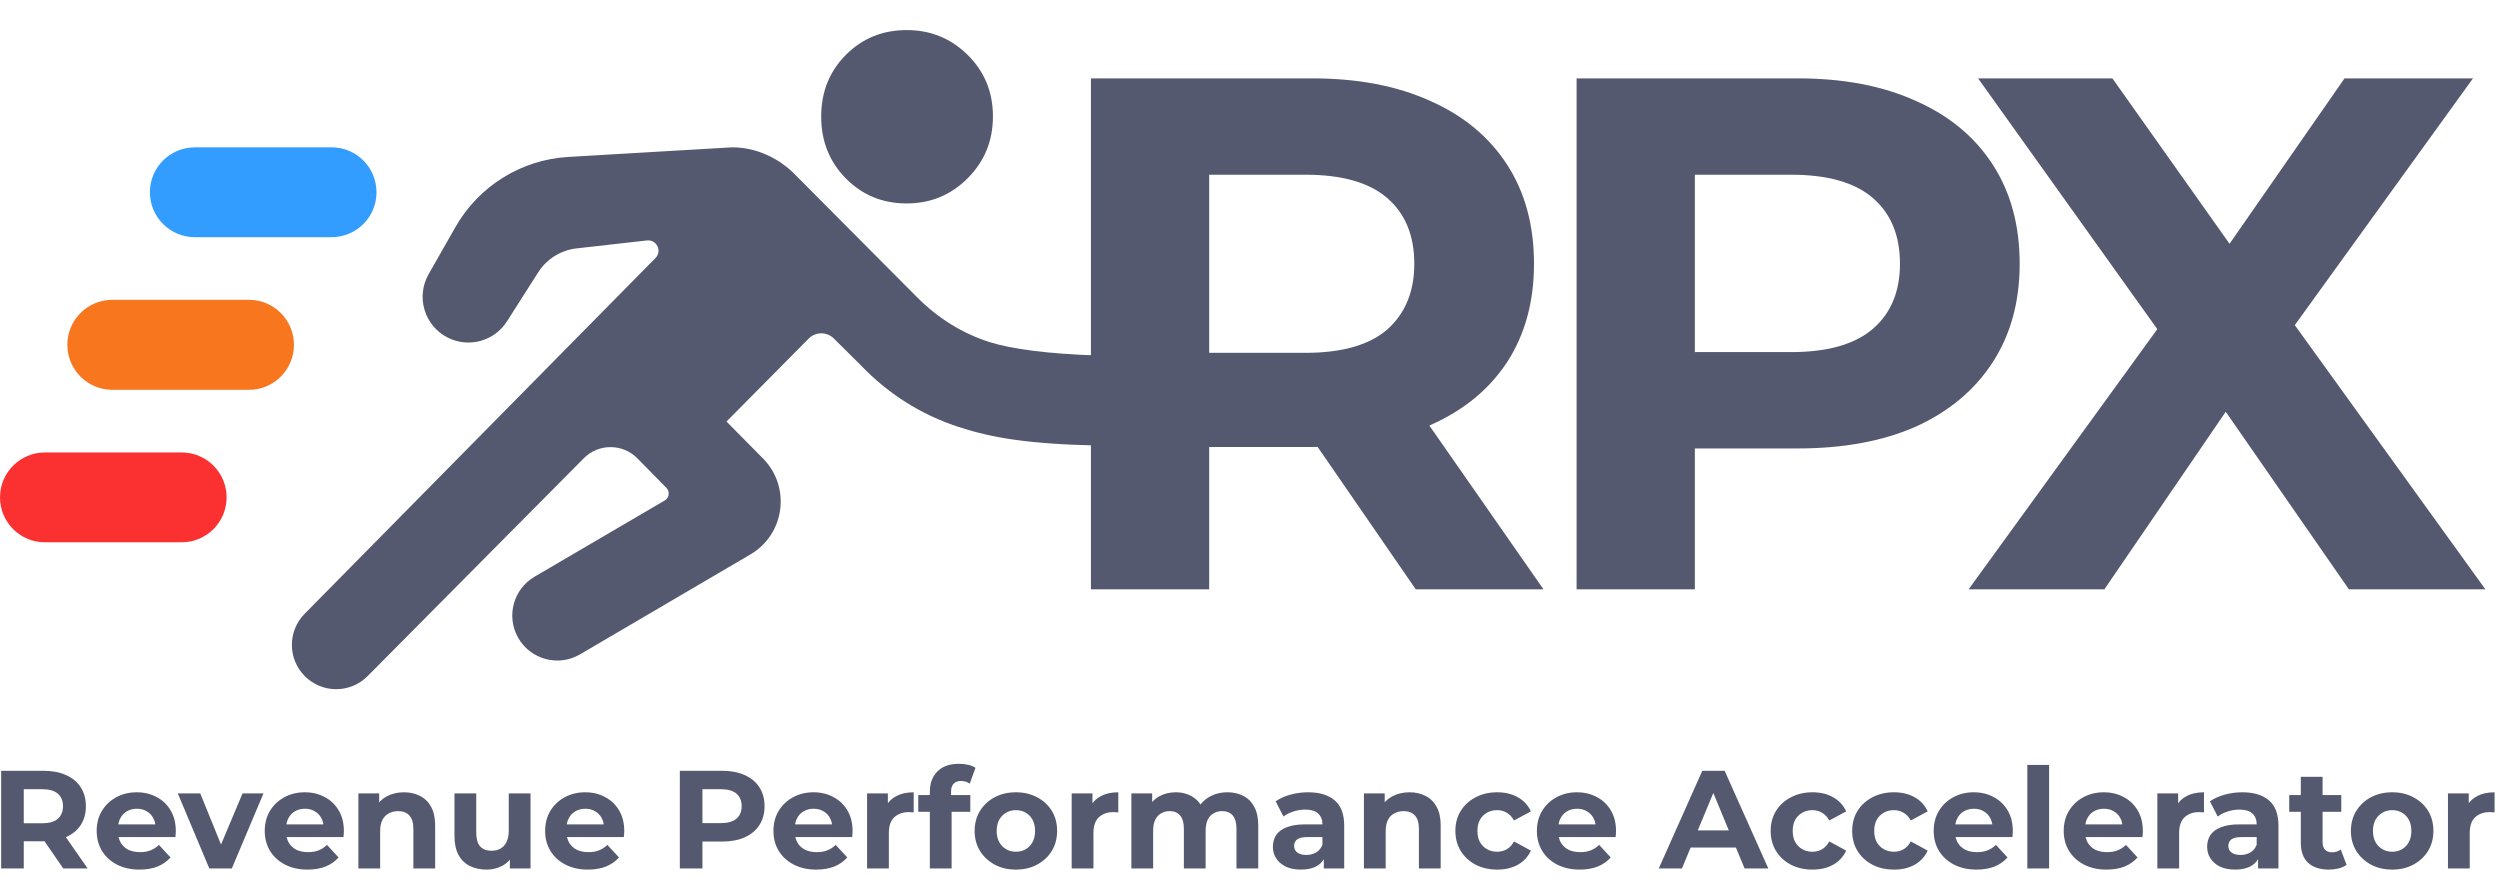
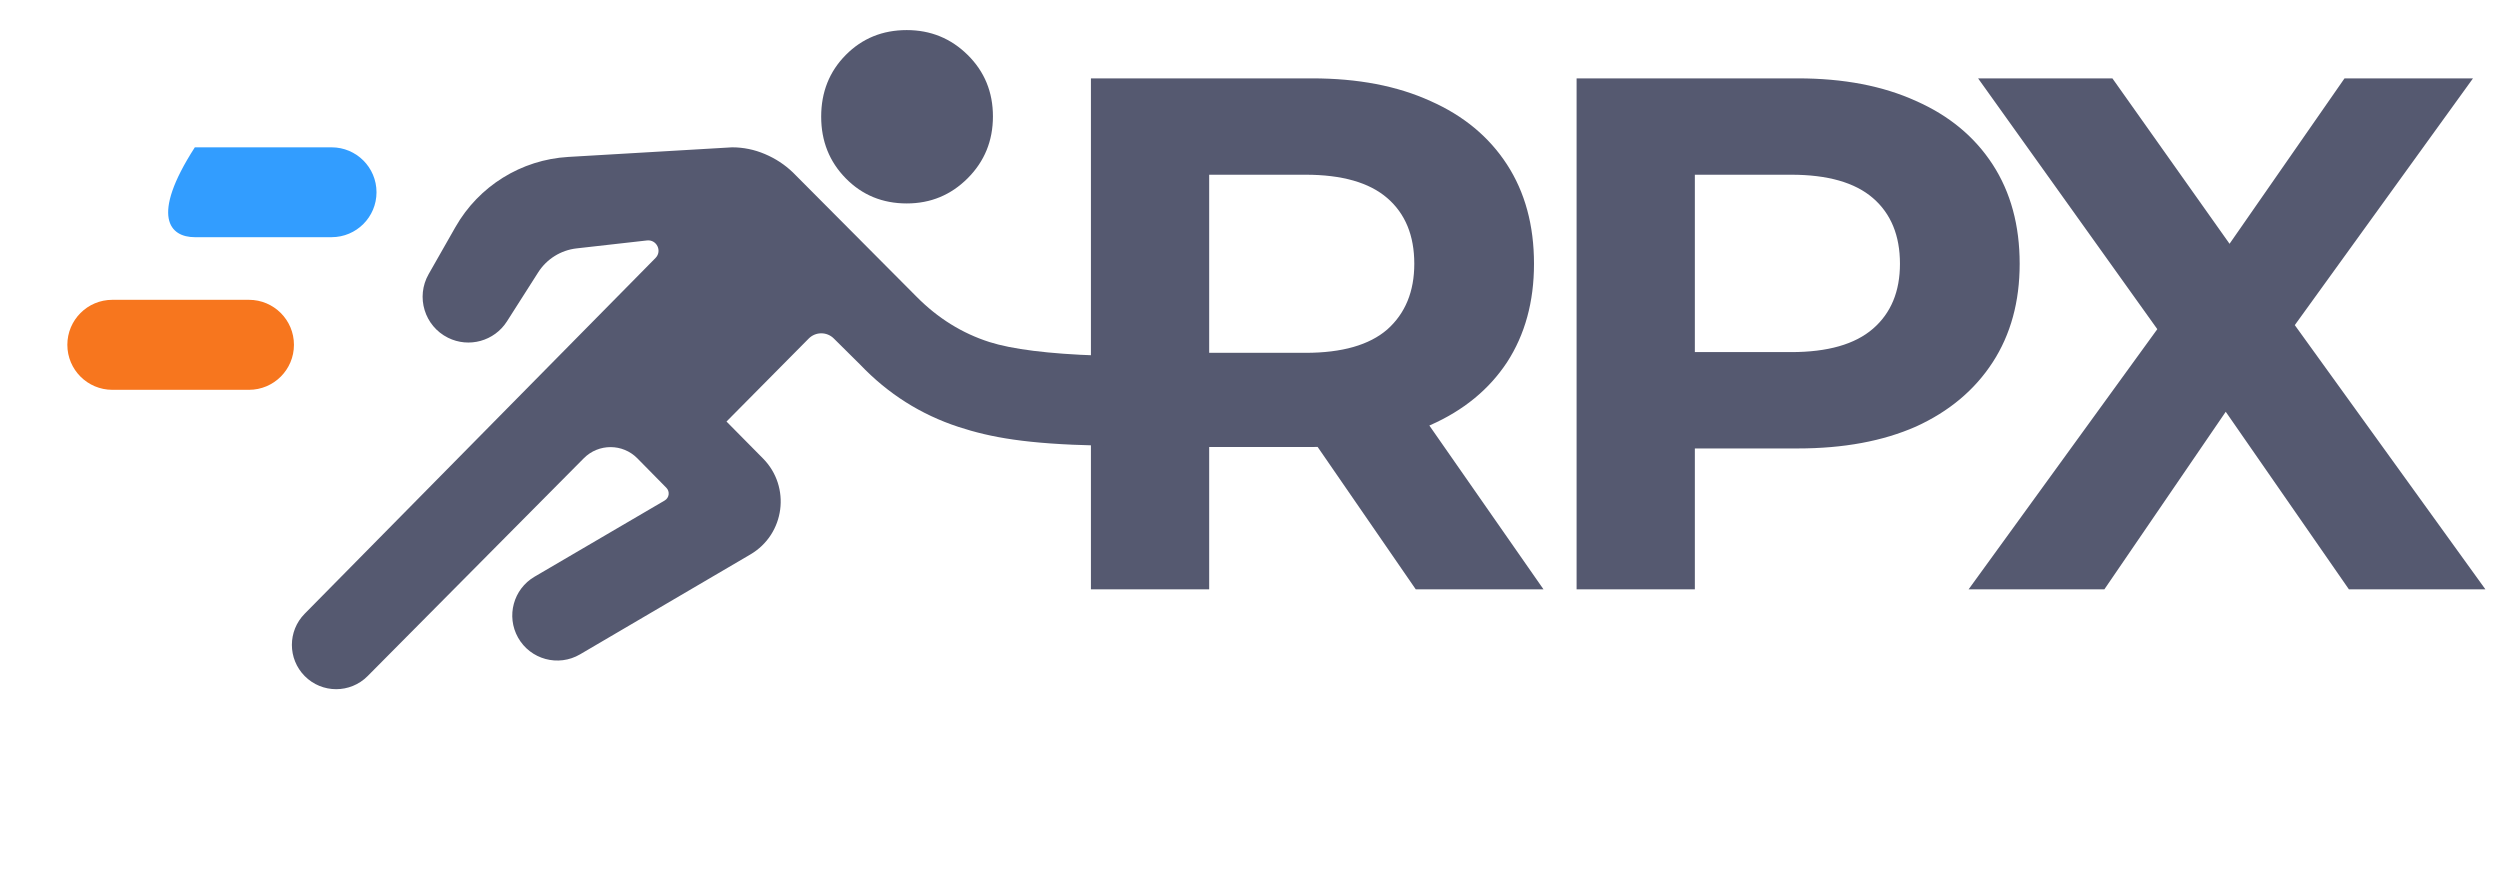
<svg xmlns="http://www.w3.org/2000/svg" width="403" height="144" viewBox="0 0 403 144" fill="none">
  <path d="M175.857 95V12.633H211.51C218.884 12.633 225.238 13.849 230.573 16.28C235.907 18.634 240.025 22.046 242.928 26.517C245.83 30.989 247.281 36.323 247.281 42.52C247.281 48.639 245.83 53.934 242.928 58.405C240.025 62.798 235.907 66.171 230.573 68.525C225.238 70.878 218.884 72.055 211.51 72.055H186.447L194.919 63.7V95H175.857ZM228.219 95L207.627 65.112H227.984L248.811 95H228.219ZM194.919 65.819L186.447 56.876H210.451C216.335 56.876 220.728 55.621 223.63 53.11C226.533 50.522 227.984 46.992 227.984 42.52C227.984 37.971 226.533 34.441 223.63 31.93C220.728 29.42 216.335 28.165 210.451 28.165H186.447L194.919 19.105V65.819ZM254.147 95V12.633H289.801C297.175 12.633 303.529 13.849 308.863 16.28C314.197 18.634 318.315 22.046 321.218 26.517C324.12 30.989 325.572 36.323 325.572 42.52C325.572 48.639 324.12 53.934 321.218 58.405C318.315 62.877 314.197 66.328 308.863 68.76C303.529 71.114 297.175 72.29 289.801 72.29H264.738L273.21 63.7V95H254.147ZM273.21 65.819L264.738 56.758H288.742C294.625 56.758 299.018 55.503 301.92 52.993C304.823 50.483 306.274 46.992 306.274 42.52C306.274 37.971 304.823 34.441 301.92 31.93C299.018 29.42 294.625 28.165 288.742 28.165H264.738L273.21 19.105V65.819ZM317.339 95L352.756 46.168V60.053L318.868 12.633H340.519L363.935 45.697L354.874 45.815L377.937 12.633H398.647L364.994 59.229V45.58L400.647 95H378.643L354.404 60.053H363.111L339.225 95H317.339Z" fill="#555970" />
  <path d="M59.26 108.986C56.464 111.804 51.906 111.8 49.114 108.977C46.367 106.197 46.364 101.725 49.108 98.942L105.67 41.587C106.773 40.468 105.858 38.584 104.297 38.76L92.949 40.04C90.407 40.327 88.13 41.748 86.755 43.905L81.72 51.806C79.694 54.986 75.594 56.125 72.217 54.444C68.427 52.558 67 47.875 69.094 44.196L73.419 36.598C77.177 29.995 84.022 25.742 91.606 25.297L118.007 23.749C119.834 23.749 121.6 24.111 123.306 24.834C125.013 25.559 126.517 26.547 127.819 27.799L147.743 47.823C151.172 51.289 155.092 53.728 159.504 55.138C163.064 56.276 169.019 57.052 177.004 57.309C180.356 57.417 183.076 60.121 183.076 63.474V65.814C183.076 69.167 180.352 71.898 176.999 71.823C165.483 71.567 159.73 70.528 154.499 68.815C148.421 66.823 143.142 63.478 138.661 58.779L134.404 54.559C133.283 53.447 131.474 53.456 130.363 54.577L117.112 67.953L122.995 73.903C127.527 78.487 126.527 86.112 120.967 89.374L93.503 105.482C90 107.536 85.493 106.315 83.506 102.774C81.571 99.325 82.755 94.962 86.168 92.964L107.147 80.681C107.884 80.25 108.017 79.241 107.418 78.632L102.745 73.887C100.373 71.478 96.491 71.471 94.11 73.87L59.26 108.986ZM146.168 32.795C142.267 32.795 138.993 31.449 136.346 28.758C133.698 26.067 132.374 22.75 132.374 18.808C132.374 14.839 133.698 11.521 136.346 8.852C138.993 6.184 142.267 4.85 146.168 4.85C150.016 4.85 153.294 6.189 156 8.865C158.707 11.543 160.061 14.843 160.061 18.766C160.061 22.692 158.707 26.012 156 28.724C153.294 31.438 150.016 32.795 146.168 32.795Z" fill="#555970" />
-   <path d="M53.452 23.749H31.407C27.407 23.749 24.165 26.991 24.165 30.991C24.165 34.991 27.407 38.234 31.407 38.234H53.452C57.451 38.234 60.694 34.991 60.694 30.991C60.694 26.991 57.451 23.749 53.452 23.749Z" fill="#329DFF" />
+   <path d="M53.452 23.749H31.407C24.165 34.991 27.407 38.234 31.407 38.234H53.452C57.451 38.234 60.694 34.991 60.694 30.991C60.694 26.991 57.451 23.749 53.452 23.749Z" fill="#329DFF" />
  <path d="M40.13 48.33H18.111C14.104 48.33 10.856 51.578 10.856 55.584C10.856 59.591 14.104 62.839 18.111 62.839H40.13C44.136 62.839 47.385 59.591 47.385 55.584C47.385 51.578 44.136 48.33 40.13 48.33Z" fill="#F7761E" />
-   <path d="M29.287 72.936H7.241C3.242 72.936 0 76.178 0 80.177C0 84.176 3.242 87.418 7.241 87.418H29.287C33.287 87.418 36.529 84.176 36.529 80.177C36.529 76.178 33.287 72.936 29.287 72.936Z" fill="#FB3131" />
-   <path d="M0.186 140V124.25H7.004C8.414 124.25 9.629 124.482 10.649 124.947C11.669 125.397 12.456 126.05 13.011 126.905C13.566 127.76 13.844 128.78 13.844 129.965C13.844 131.135 13.566 132.147 13.011 133.002C12.456 133.842 11.669 134.487 10.649 134.937C9.629 135.387 8.414 135.612 7.004 135.612H2.211L3.831 134.015V140H0.186ZM10.199 140L6.261 134.285H10.154L14.136 140H10.199ZM3.831 134.42L2.211 132.71H6.801C7.926 132.71 8.766 132.47 9.321 131.99C9.876 131.495 10.154 130.82 10.154 129.965C10.154 129.095 9.876 128.42 9.321 127.94C8.766 127.46 7.926 127.22 6.801 127.22H2.211L3.831 125.487V134.42ZM22.491 140.18C21.111 140.18 19.896 139.91 18.846 139.37C17.811 138.83 17.009 138.095 16.439 137.165C15.869 136.22 15.584 135.147 15.584 133.947C15.584 132.732 15.861 131.66 16.416 130.73C16.986 129.785 17.759 129.05 18.734 128.525C19.709 127.985 20.811 127.715 22.041 127.715C23.227 127.715 24.291 127.97 25.236 128.48C26.197 128.975 26.954 129.695 27.509 130.64C28.064 131.57 28.341 132.687 28.341 133.992C28.341 134.127 28.334 134.285 28.319 134.465C28.304 134.63 28.289 134.787 28.274 134.937H18.442V132.89H26.429L25.079 133.497C25.079 132.867 24.951 132.32 24.697 131.855C24.442 131.39 24.089 131.03 23.639 130.775C23.189 130.505 22.664 130.37 22.064 130.37C21.464 130.37 20.931 130.505 20.466 130.775C20.017 131.03 19.664 131.397 19.409 131.877C19.154 132.342 19.026 132.897 19.026 133.542V134.082C19.026 134.742 19.169 135.327 19.454 135.837C19.754 136.332 20.166 136.715 20.692 136.985C21.232 137.24 21.861 137.367 22.581 137.367C23.227 137.367 23.789 137.27 24.269 137.075C24.764 136.88 25.214 136.587 25.619 136.197L27.486 138.222C26.931 138.852 26.234 139.34 25.394 139.685C24.554 140.015 23.587 140.18 22.491 140.18ZM33.744 140L28.659 127.895H32.281L36.511 138.312H34.711L39.099 127.895H42.474L37.366 140H33.744ZM49.584 140.18C48.204 140.18 46.989 139.91 45.939 139.37C44.904 138.83 44.101 138.095 43.531 137.165C42.961 136.22 42.676 135.147 42.676 133.947C42.676 132.732 42.954 131.66 43.509 130.73C44.079 129.785 44.851 129.05 45.826 128.525C46.801 127.985 47.904 127.715 49.134 127.715C50.319 127.715 51.384 127.97 52.329 128.48C53.289 128.975 54.046 129.695 54.601 130.64C55.156 131.57 55.434 132.687 55.434 133.992C55.434 134.127 55.426 134.285 55.411 134.465C55.396 134.63 55.381 134.787 55.366 134.937H45.534V132.89H53.521L52.171 133.497C52.171 132.867 52.044 132.32 51.789 131.855C51.534 131.39 51.181 131.03 50.731 130.775C50.281 130.505 49.756 130.37 49.156 130.37C48.556 130.37 48.024 130.505 47.559 130.775C47.109 131.03 46.756 131.397 46.501 131.877C46.246 132.342 46.119 132.897 46.119 133.542V134.082C46.119 134.742 46.261 135.327 46.546 135.837C46.846 136.332 47.259 136.715 47.784 136.985C48.324 137.24 48.954 137.367 49.674 137.367C50.319 137.367 50.881 137.27 51.361 137.075C51.856 136.88 52.306 136.587 52.711 136.197L54.579 138.222C54.024 138.852 53.326 139.34 52.486 139.685C51.646 140.015 50.679 140.18 49.584 140.18ZM65.128 127.715C66.088 127.715 66.943 127.91 67.693 128.3C68.458 128.675 69.058 129.26 69.493 130.055C69.928 130.835 70.146 131.84 70.146 133.07V140H66.636V133.61C66.636 132.635 66.418 131.915 65.983 131.45C65.563 130.985 64.963 130.752 64.183 130.752C63.628 130.752 63.126 130.872 62.676 131.112C62.241 131.337 61.896 131.69 61.641 132.17C61.401 132.65 61.281 133.265 61.281 134.015V140H57.771V127.895H61.123V131.247L60.493 130.235C60.928 129.425 61.551 128.802 62.361 128.367C63.171 127.932 64.093 127.715 65.128 127.715ZM78.435 140.18C77.43 140.18 76.53 139.985 75.735 139.595C74.955 139.205 74.347 138.612 73.912 137.817C73.477 137.007 73.26 135.98 73.26 134.735V127.895H76.77V134.218C76.77 135.222 76.98 135.965 77.4 136.445C77.835 136.91 78.442 137.142 79.222 137.142C79.762 137.142 80.242 137.03 80.662 136.805C81.082 136.565 81.412 136.205 81.652 135.725C81.892 135.23 82.012 134.615 82.012 133.88V127.895H85.522V140H82.192V136.67L82.8 137.637C82.395 138.477 81.795 139.115 81 139.55C80.22 139.97 79.365 140.18 78.435 140.18ZM94.782 140.18C93.402 140.18 92.187 139.91 91.137 139.37C90.102 138.83 89.299 138.095 88.729 137.165C88.159 136.22 87.874 135.147 87.874 133.947C87.874 132.732 88.152 131.66 88.707 130.73C89.277 129.785 90.049 129.05 91.024 128.525C91.999 127.985 93.102 127.715 94.332 127.715C95.517 127.715 96.582 127.97 97.527 128.48C98.487 128.975 99.244 129.695 99.799 130.64C100.354 131.57 100.632 132.687 100.632 133.992C100.632 134.127 100.624 134.285 100.609 134.465C100.594 134.63 100.579 134.787 100.564 134.937H90.732V132.89H98.719L97.369 133.497C97.369 132.867 97.242 132.32 96.987 131.855C96.732 131.39 96.379 131.03 95.929 130.775C95.479 130.505 94.954 130.37 94.354 130.37C93.754 130.37 93.222 130.505 92.757 130.775C92.307 131.03 91.954 131.397 91.699 131.877C91.444 132.342 91.317 132.897 91.317 133.542V134.082C91.317 134.742 91.459 135.327 91.744 135.837C92.044 136.332 92.457 136.715 92.982 136.985C93.522 137.24 94.152 137.367 94.872 137.367C95.517 137.367 96.079 137.27 96.559 137.075C97.054 136.88 97.504 136.587 97.909 136.197L99.777 138.222C99.222 138.852 98.524 139.34 97.684 139.685C96.844 140.015 95.877 140.18 94.782 140.18ZM109.588 140V124.25H116.405C117.815 124.25 119.03 124.482 120.05 124.947C121.07 125.397 121.858 126.05 122.413 126.905C122.968 127.76 123.245 128.78 123.245 129.965C123.245 131.135 122.968 132.147 122.413 133.002C121.858 133.857 121.07 134.517 120.05 134.982C119.03 135.432 117.815 135.657 116.405 135.657H111.613L113.233 134.015V140H109.588ZM113.233 134.42L111.613 132.687H116.203C117.328 132.687 118.168 132.447 118.723 131.967C119.278 131.487 119.555 130.82 119.555 129.965C119.555 129.095 119.278 128.42 118.723 127.94C118.168 127.46 117.328 127.22 116.203 127.22H111.613L113.233 125.487V134.42ZM131.586 140.18C130.206 140.18 128.991 139.91 127.941 139.37C126.906 138.83 126.103 138.095 125.533 137.165C124.963 136.22 124.678 135.147 124.678 133.947C124.678 132.732 124.956 131.66 125.511 130.73C126.081 129.785 126.853 129.05 127.828 128.525C128.803 127.985 129.906 127.715 131.136 127.715C132.321 127.715 133.386 127.97 134.331 128.48C135.291 128.975 136.048 129.695 136.603 130.64C137.158 131.57 137.436 132.687 137.436 133.992C137.436 134.127 137.428 134.285 137.413 134.465C137.398 134.63 137.383 134.787 137.368 134.937H127.536V132.89H135.523L134.173 133.497C134.173 132.867 134.046 132.32 133.791 131.855C133.536 131.39 133.183 131.03 132.733 130.775C132.283 130.505 131.758 130.37 131.158 130.37C130.558 130.37 130.026 130.505 129.561 130.775C129.111 131.03 128.758 131.397 128.503 131.877C128.248 132.342 128.121 132.897 128.121 133.542V134.082C128.121 134.742 128.263 135.327 128.548 135.837C128.848 136.332 129.261 136.715 129.786 136.985C130.326 137.24 130.956 137.367 131.676 137.367C132.321 137.367 132.883 137.27 133.363 137.075C133.858 136.88 134.308 136.587 134.713 136.197L136.581 138.222C136.026 138.852 135.328 139.34 134.488 139.685C133.648 140.015 132.681 140.18 131.586 140.18ZM139.773 140V127.895H143.125V131.315L142.653 130.325C143.013 129.47 143.59 128.825 144.385 128.39C145.18 127.94 146.148 127.715 147.288 127.715V130.955C147.138 130.94 147.003 130.932 146.883 130.932C146.763 130.917 146.635 130.91 146.5 130.91C145.54 130.91 144.76 131.187 144.16 131.742C143.575 132.282 143.283 133.13 143.283 134.285V140H139.773ZM149.89 140V127.625C149.89 126.26 150.295 125.172 151.105 124.362C151.915 123.537 153.07 123.125 154.57 123.125C155.08 123.125 155.568 123.177 156.033 123.282C156.513 123.387 156.918 123.552 157.248 123.777L156.325 126.32C156.13 126.185 155.913 126.08 155.673 126.005C155.433 125.93 155.178 125.892 154.908 125.892C154.398 125.892 154 126.042 153.715 126.342C153.445 126.627 153.31 127.062 153.31 127.647V128.772L153.4 130.28V140H149.89ZM148.023 130.865V128.165H156.415V130.865H148.023ZM163.77 140.18C162.48 140.18 161.332 139.91 160.327 139.37C159.337 138.83 158.55 138.095 157.965 137.165C157.395 136.22 157.11 135.147 157.11 133.947C157.11 132.732 157.395 131.66 157.965 130.73C158.55 129.785 159.337 129.05 160.327 128.525C161.332 127.985 162.48 127.715 163.77 127.715C165.045 127.715 166.185 127.985 167.19 128.525C168.195 129.05 168.982 129.777 169.552 130.707C170.122 131.637 170.407 132.717 170.407 133.947C170.407 135.147 170.122 136.22 169.552 137.165C168.982 138.095 168.195 138.83 167.19 139.37C166.185 139.91 165.045 140.18 163.77 140.18ZM163.77 137.3C164.355 137.3 164.88 137.165 165.345 136.895C165.81 136.625 166.177 136.242 166.447 135.747C166.717 135.237 166.852 134.637 166.852 133.947C166.852 133.242 166.717 132.642 166.447 132.147C166.177 131.652 165.81 131.27 165.345 131C164.88 130.73 164.355 130.595 163.77 130.595C163.185 130.595 162.66 130.73 162.195 131C161.73 131.27 161.355 131.652 161.07 132.147C160.8 132.642 160.665 133.242 160.665 133.947C160.665 134.637 160.8 135.237 161.07 135.747C161.355 136.242 161.73 136.625 162.195 136.895C162.66 137.165 163.185 137.3 163.77 137.3ZM172.754 140V127.895H176.106V131.315L175.634 130.325C175.994 129.47 176.571 128.825 177.366 128.39C178.161 127.94 179.129 127.715 180.269 127.715V130.955C180.119 130.94 179.984 130.932 179.864 130.932C179.744 130.917 179.616 130.91 179.481 130.91C178.521 130.91 177.741 131.187 177.141 131.742C176.556 132.282 176.264 133.13 176.264 134.285V140H172.754ZM197.88 127.715C198.84 127.715 199.688 127.91 200.423 128.3C201.173 128.675 201.758 129.26 202.178 130.055C202.613 130.835 202.83 131.84 202.83 133.07V140H199.32V133.61C199.32 132.635 199.118 131.915 198.713 131.45C198.308 130.985 197.738 130.752 197.003 130.752C196.493 130.752 196.035 130.872 195.63 131.112C195.225 131.337 194.91 131.682 194.685 132.147C194.46 132.612 194.348 133.205 194.348 133.925V140H190.838V133.61C190.838 132.635 190.635 131.915 190.23 131.45C189.84 130.985 189.278 130.752 188.543 130.752C188.033 130.752 187.575 130.872 187.17 131.112C186.765 131.337 186.45 131.682 186.225 132.147C186 132.612 185.888 133.205 185.888 133.925V140H182.378V127.895H185.73V131.202L185.1 130.235C185.52 129.41 186.113 128.787 186.878 128.367C187.658 127.932 188.543 127.715 189.533 127.715C190.643 127.715 191.61 128 192.435 128.57C193.275 129.125 193.83 129.98 194.1 131.135L192.863 130.797C193.268 129.852 193.913 129.102 194.798 128.547C195.698 127.992 196.725 127.715 197.88 127.715ZM213.401 140V137.637L213.176 137.12V132.89C213.176 132.14 212.944 131.555 212.479 131.135C212.029 130.715 211.331 130.505 210.386 130.505C209.741 130.505 209.104 130.61 208.474 130.82C207.859 131.015 207.334 131.285 206.899 131.63L205.639 129.177C206.299 128.712 207.094 128.352 208.024 128.097C208.954 127.842 209.899 127.715 210.859 127.715C212.704 127.715 214.136 128.15 215.156 129.02C216.176 129.89 216.686 131.247 216.686 133.092V140H213.401ZM209.711 140.18C208.766 140.18 207.956 140.023 207.281 139.707C206.606 139.377 206.089 138.935 205.729 138.38C205.369 137.825 205.189 137.202 205.189 136.512C205.189 135.792 205.361 135.162 205.706 134.622C206.066 134.082 206.629 133.662 207.394 133.362C208.159 133.047 209.156 132.89 210.386 132.89H213.604V134.937H210.769C209.944 134.937 209.374 135.072 209.059 135.342C208.759 135.612 208.609 135.95 208.609 136.355C208.609 136.805 208.781 137.165 209.126 137.435C209.486 137.69 209.974 137.817 210.589 137.817C211.174 137.817 211.699 137.682 212.164 137.412C212.629 137.127 212.966 136.715 213.176 136.175L213.716 137.795C213.461 138.575 212.996 139.167 212.321 139.572C211.646 139.977 210.776 140.18 209.711 140.18ZM227.22 127.715C228.18 127.715 229.035 127.91 229.785 128.3C230.55 128.675 231.15 129.26 231.585 130.055C232.02 130.835 232.238 131.84 232.238 133.07V140H228.728V133.61C228.728 132.635 228.51 131.915 228.075 131.45C227.655 130.985 227.055 130.752 226.275 130.752C225.72 130.752 225.218 130.872 224.768 131.112C224.333 131.337 223.988 131.69 223.733 132.17C223.493 132.65 223.373 133.265 223.373 134.015V140H219.863V127.895H223.215V131.247L222.585 130.235C223.02 129.425 223.643 128.802 224.453 128.367C225.263 127.932 226.185 127.715 227.22 127.715ZM241.357 140.18C240.052 140.18 238.89 139.918 237.87 139.392C236.85 138.852 236.047 138.11 235.462 137.165C234.892 136.22 234.607 135.147 234.607 133.947C234.607 132.732 234.892 131.66 235.462 130.73C236.047 129.785 236.85 129.05 237.87 128.525C238.89 127.985 240.052 127.715 241.357 127.715C242.632 127.715 243.742 127.985 244.687 128.525C245.632 129.05 246.33 129.807 246.78 130.797L244.057 132.26C243.742 131.69 243.345 131.27 242.865 131C242.4 130.73 241.89 130.595 241.335 130.595C240.735 130.595 240.195 130.73 239.715 131C239.235 131.27 238.852 131.652 238.567 132.147C238.297 132.642 238.162 133.242 238.162 133.947C238.162 134.652 238.297 135.252 238.567 135.747C238.852 136.242 239.235 136.625 239.715 136.895C240.195 137.165 240.735 137.3 241.335 137.3C241.89 137.3 242.4 137.172 242.865 136.917C243.345 136.647 243.742 136.22 244.057 135.635L246.78 137.12C246.33 138.095 245.632 138.852 244.687 139.392C243.742 139.918 242.632 140.18 241.357 140.18ZM254.655 140.18C253.275 140.18 252.06 139.91 251.01 139.37C249.975 138.83 249.172 138.095 248.602 137.165C248.032 136.22 247.747 135.147 247.747 133.947C247.747 132.732 248.025 131.66 248.58 130.73C249.15 129.785 249.922 129.05 250.897 128.525C251.872 127.985 252.975 127.715 254.205 127.715C255.39 127.715 256.455 127.97 257.4 128.48C258.36 128.975 259.117 129.695 259.672 130.64C260.227 131.57 260.505 132.687 260.505 133.992C260.505 134.127 260.497 134.285 260.482 134.465C260.467 134.63 260.452 134.787 260.437 134.937H250.605V132.89H258.592L257.242 133.497C257.242 132.867 257.115 132.32 256.86 131.855C256.605 131.39 256.252 131.03 255.802 130.775C255.352 130.505 254.827 130.37 254.227 130.37C253.627 130.37 253.095 130.505 252.63 130.775C252.18 131.03 251.827 131.397 251.572 131.877C251.317 132.342 251.19 132.897 251.19 133.542V134.082C251.19 134.742 251.332 135.327 251.617 135.837C251.917 136.332 252.33 136.715 252.855 136.985C253.395 137.24 254.025 137.367 254.745 137.367C255.39 137.367 255.952 137.27 256.432 137.075C256.927 136.88 257.377 136.587 257.782 136.197L259.65 138.222C259.095 138.852 258.397 139.34 257.557 139.685C256.717 140.015 255.75 140.18 254.655 140.18ZM267.391 140L274.411 124.25H278.011L285.054 140H281.229L275.469 126.095H276.909L271.126 140H267.391ZM270.901 136.625L271.869 133.857H279.969L280.959 136.625H270.901ZM292.18 140.18C290.875 140.18 289.713 139.918 288.693 139.392C287.673 138.852 286.87 138.11 286.285 137.165C285.715 136.22 285.43 135.147 285.43 133.947C285.43 132.732 285.715 131.66 286.285 130.73C286.87 129.785 287.673 129.05 288.693 128.525C289.713 127.985 290.875 127.715 292.18 127.715C293.455 127.715 294.565 127.985 295.51 128.525C296.455 129.05 297.153 129.807 297.603 130.797L294.88 132.26C294.565 131.69 294.168 131.27 293.688 131C293.223 130.73 292.713 130.595 292.158 130.595C291.558 130.595 291.018 130.73 290.538 131C290.058 131.27 289.675 131.652 289.39 132.147C289.12 132.642 288.985 133.242 288.985 133.947C288.985 134.652 289.12 135.252 289.39 135.747C289.675 136.242 290.058 136.625 290.538 136.895C291.018 137.165 291.558 137.3 292.158 137.3C292.713 137.3 293.223 137.172 293.688 136.917C294.168 136.647 294.565 136.22 294.88 135.635L297.603 137.12C297.153 138.095 296.455 138.852 295.51 139.392C294.565 139.918 293.455 140.18 292.18 140.18ZM305.32 140.18C304.015 140.18 302.852 139.918 301.832 139.392C300.812 138.852 300.01 138.11 299.425 137.165C298.855 136.22 298.57 135.147 298.57 133.947C298.57 132.732 298.855 131.66 299.425 130.73C300.01 129.785 300.812 129.05 301.832 128.525C302.852 127.985 304.015 127.715 305.32 127.715C306.595 127.715 307.705 127.985 308.65 128.525C309.595 129.05 310.292 129.807 310.742 130.797L308.02 132.26C307.705 131.69 307.307 131.27 306.827 131C306.362 130.73 305.852 130.595 305.297 130.595C304.697 130.595 304.157 130.73 303.677 131C303.197 131.27 302.815 131.652 302.53 132.147C302.26 132.642 302.125 133.242 302.125 133.947C302.125 134.652 302.26 135.252 302.53 135.747C302.815 136.242 303.197 136.625 303.677 136.895C304.157 137.165 304.697 137.3 305.297 137.3C305.852 137.3 306.362 137.172 306.827 136.917C307.307 136.647 307.705 136.22 308.02 135.635L310.742 137.12C310.292 138.095 309.595 138.852 308.65 139.392C307.705 139.918 306.595 140.18 305.32 140.18ZM318.617 140.18C317.237 140.18 316.022 139.91 314.972 139.37C313.937 138.83 313.135 138.095 312.565 137.165C311.995 136.22 311.71 135.147 311.71 133.947C311.71 132.732 311.987 131.66 312.542 130.73C313.112 129.785 313.885 129.05 314.86 128.525C315.835 127.985 316.937 127.715 318.167 127.715C319.352 127.715 320.417 127.97 321.362 128.48C322.322 128.975 323.08 129.695 323.635 130.64C324.19 131.57 324.467 132.687 324.467 133.992C324.467 134.127 324.46 134.285 324.445 134.465C324.43 134.63 324.415 134.787 324.4 134.937H314.567V132.89H322.555L321.205 133.497C321.205 132.867 321.077 132.32 320.822 131.855C320.567 131.39 320.215 131.03 319.765 130.775C319.315 130.505 318.79 130.37 318.19 130.37C317.59 130.37 317.057 130.505 316.592 130.775C316.142 131.03 315.79 131.397 315.535 131.877C315.28 132.342 315.152 132.897 315.152 133.542V134.082C315.152 134.742 315.295 135.327 315.58 135.837C315.88 136.332 316.292 136.715 316.817 136.985C317.357 137.24 317.987 137.367 318.707 137.367C319.352 137.367 319.915 137.27 320.395 137.075C320.89 136.88 321.34 136.587 321.745 136.197L323.612 138.222C323.057 138.852 322.36 139.34 321.52 139.685C320.68 140.015 319.712 140.18 318.617 140.18ZM326.804 140V123.305H330.314V140H326.804ZM339.579 140.18C338.199 140.18 336.984 139.91 335.934 139.37C334.899 138.83 334.096 138.095 333.526 137.165C332.956 136.22 332.671 135.147 332.671 133.947C332.671 132.732 332.949 131.66 333.504 130.73C334.074 129.785 334.846 129.05 335.821 128.525C336.796 127.985 337.899 127.715 339.129 127.715C340.314 127.715 341.379 127.97 342.324 128.48C343.284 128.975 344.041 129.695 344.596 130.64C345.151 131.57 345.429 132.687 345.429 133.992C345.429 134.127 345.421 134.285 345.406 134.465C345.391 134.63 345.376 134.787 345.361 134.937H335.529V132.89H343.516L342.166 133.497C342.166 132.867 342.039 132.32 341.784 131.855C341.529 131.39 341.176 131.03 340.726 130.775C340.276 130.505 339.751 130.37 339.151 130.37C338.551 130.37 338.019 130.505 337.554 130.775C337.104 131.03 336.751 131.397 336.496 131.877C336.241 132.342 336.114 132.897 336.114 133.542V134.082C336.114 134.742 336.256 135.327 336.541 135.837C336.841 136.332 337.254 136.715 337.779 136.985C338.319 137.24 338.949 137.367 339.669 137.367C340.314 137.367 340.876 137.27 341.356 137.075C341.851 136.88 342.301 136.587 342.706 136.197L344.574 138.222C344.019 138.852 343.321 139.34 342.481 139.685C341.641 140.015 340.674 140.18 339.579 140.18ZM347.766 140V127.895H351.118V131.315L350.646 130.325C351.006 129.47 351.583 128.825 352.378 128.39C353.173 127.94 354.141 127.715 355.281 127.715V130.955C355.131 130.94 354.996 130.932 354.876 130.932C354.756 130.917 354.628 130.91 354.493 130.91C353.533 130.91 352.753 131.187 352.153 131.742C351.568 132.282 351.276 133.13 351.276 134.285V140H347.766ZM364.002 140V137.637L363.777 137.12V132.89C363.777 132.14 363.544 131.555 363.079 131.135C362.629 130.715 361.932 130.505 360.987 130.505C360.342 130.505 359.704 130.61 359.074 130.82C358.459 131.015 357.934 131.285 357.499 131.63L356.239 129.177C356.899 128.712 357.694 128.352 358.624 128.097C359.554 127.842 360.499 127.715 361.459 127.715C363.304 127.715 364.737 128.15 365.757 129.02C366.777 129.89 367.287 131.247 367.287 133.092V140H364.002ZM360.312 140.18C359.367 140.18 358.557 140.023 357.882 139.707C357.207 139.377 356.689 138.935 356.329 138.38C355.969 137.825 355.789 137.202 355.789 136.512C355.789 135.792 355.962 135.162 356.307 134.622C356.667 134.082 357.229 133.662 357.994 133.362C358.759 133.047 359.757 132.89 360.987 132.89H364.204V134.937H361.369C360.544 134.937 359.974 135.072 359.659 135.342C359.359 135.612 359.209 135.95 359.209 136.355C359.209 136.805 359.382 137.165 359.727 137.435C360.087 137.69 360.574 137.817 361.189 137.817C361.774 137.817 362.299 137.682 362.764 137.412C363.229 137.127 363.567 136.715 363.777 136.175L364.317 137.795C364.062 138.575 363.597 139.167 362.922 139.572C362.247 139.977 361.377 140.18 360.312 140.18ZM375.414 140.18C373.989 140.18 372.879 139.82 372.084 139.1C371.289 138.365 370.891 137.277 370.891 135.837V125.217H374.401V135.792C374.401 136.302 374.536 136.7 374.806 136.985C375.076 137.255 375.444 137.39 375.909 137.39C376.464 137.39 376.936 137.24 377.326 136.94L378.271 139.415C377.911 139.67 377.476 139.865 376.966 140C376.471 140.12 375.954 140.18 375.414 140.18ZM369.024 130.865V128.165H377.416V130.865H369.024ZM385.628 140.18C384.338 140.18 383.19 139.91 382.185 139.37C381.195 138.83 380.408 138.095 379.823 137.165C379.253 136.22 378.968 135.147 378.968 133.947C378.968 132.732 379.253 131.66 379.823 130.73C380.408 129.785 381.195 129.05 382.185 128.525C383.19 127.985 384.338 127.715 385.628 127.715C386.903 127.715 388.043 127.985 389.048 128.525C390.053 129.05 390.84 129.777 391.41 130.707C391.98 131.637 392.265 132.717 392.265 133.947C392.265 135.147 391.98 136.22 391.41 137.165C390.84 138.095 390.053 138.83 389.048 139.37C388.043 139.91 386.903 140.18 385.628 140.18ZM385.628 137.3C386.213 137.3 386.738 137.165 387.203 136.895C387.668 136.625 388.035 136.242 388.305 135.747C388.575 135.237 388.71 134.637 388.71 133.947C388.71 133.242 388.575 132.642 388.305 132.147C388.035 131.652 387.668 131.27 387.203 131C386.738 130.73 386.213 130.595 385.628 130.595C385.043 130.595 384.518 130.73 384.053 131C383.588 131.27 383.213 131.652 382.928 132.147C382.658 132.642 382.523 133.242 382.523 133.947C382.523 134.637 382.658 135.237 382.928 135.747C383.213 136.242 383.588 136.625 384.053 136.895C384.518 137.165 385.043 137.3 385.628 137.3ZM394.611 140V127.895H397.964V131.315L397.491 130.325C397.851 129.47 398.429 128.825 399.224 128.39C400.019 127.94 400.986 127.715 402.126 127.715V130.955C401.976 130.94 401.841 130.932 401.721 130.932C401.601 130.917 401.474 130.91 401.339 130.91C400.379 130.91 399.599 131.187 398.999 131.742C398.414 132.282 398.121 133.13 398.121 134.285V140H394.611Z" fill="#555970" />
</svg>